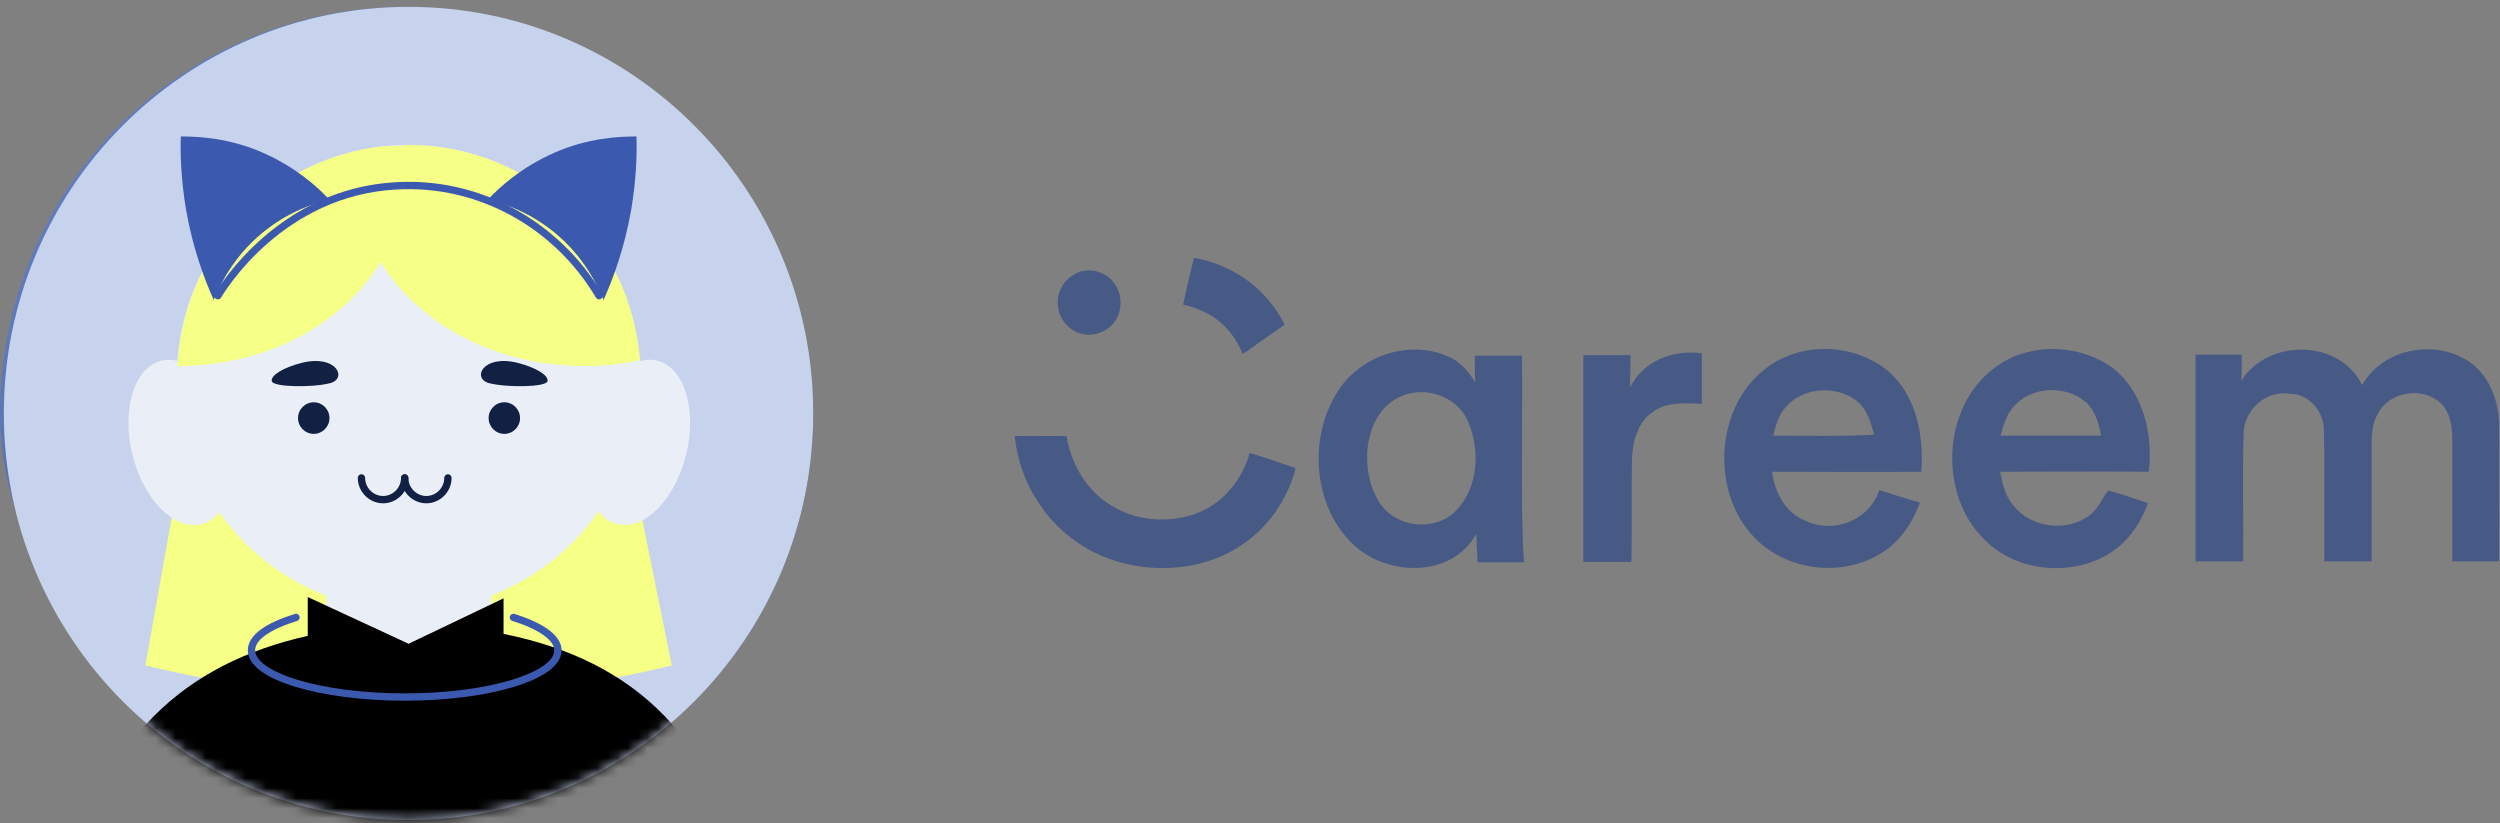
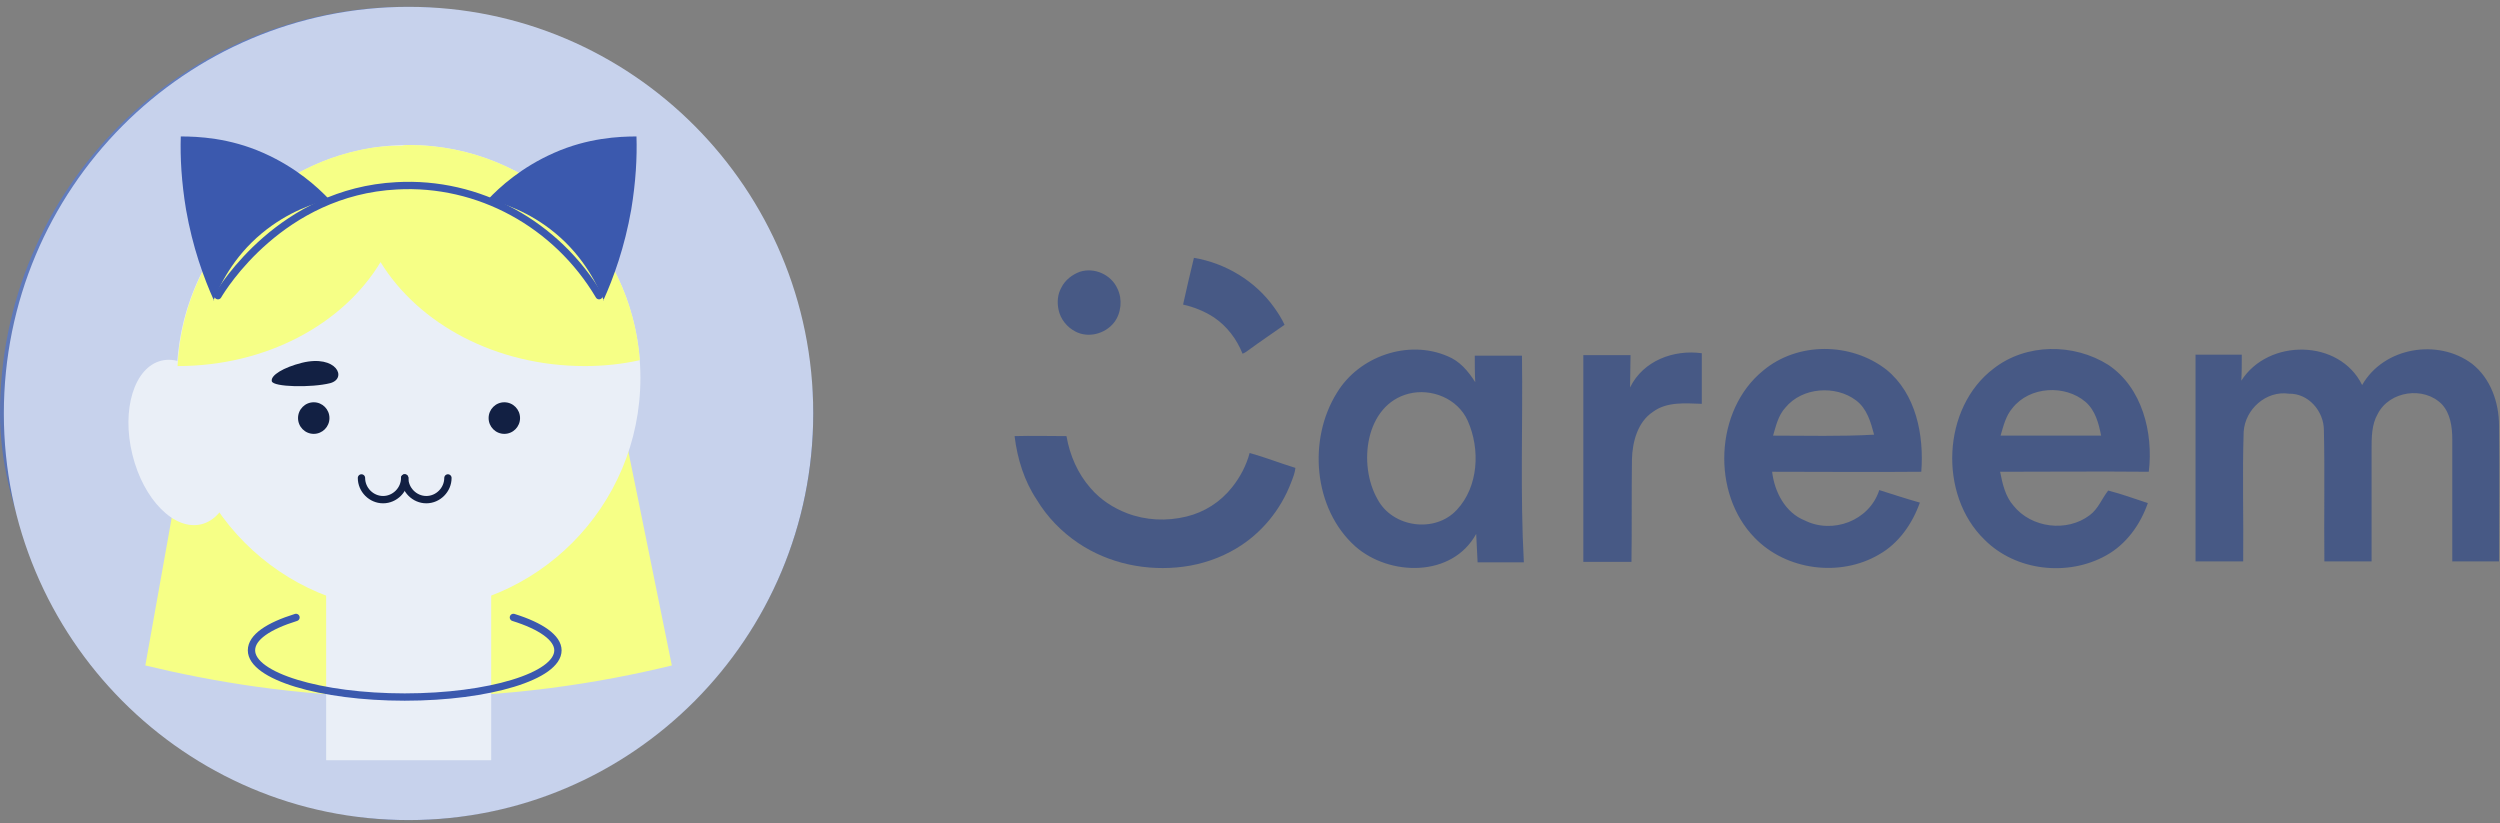
<svg xmlns="http://www.w3.org/2000/svg" width="249" height="82" viewBox="0 0 249 82" fill="none">
  <rect x="0" y="0" width="249" height="82" fill="#808080" stroke="none" />
  <rect x="0.375" y="1.056" width="80.25" height="80.25" rx="40.125" fill="url(#paint0_linear_256_31263)" stroke="url(#paint1_linear_256_31263)" stroke-width="0.75" />
  <path d="M40.691 81.681C62.952 81.681 80.999 63.548 80.999 41.181C80.999 18.813 62.952 0.681 40.691 0.681C18.429 0.681 0.383 18.813 0.383 41.181C0.383 63.548 18.429 81.681 40.691 81.681Z" fill="#C7D2EC" />
  <mask id="mask0_256_31263" style="mask-type:luminance" maskUnits="userSpaceOnUse" x="0" y="0" width="81" height="82">
    <path d="M40.693 81.681C62.954 81.681 81.001 63.548 81.001 41.181C81.001 18.813 62.954 0.681 40.693 0.681C18.431 0.681 0.385 18.813 0.385 41.181C0.385 63.548 18.431 81.681 40.693 81.681Z" fill="white" />
  </mask>
  <g mask="url(#mask0_256_31263)">
    <path d="M20.149 34.496L14.475 66.28C20.997 67.853 29.541 69.36 39.52 69.426C50.543 69.557 59.935 67.984 66.914 66.28C64.631 55.008 62.348 43.736 60 32.399C58.566 32.399 57.196 32.53 55.761 32.53H21.91" fill="#F6FF86" />
    <path d="M40.696 60.84C53.448 60.84 63.785 50.453 63.785 37.641C63.785 24.828 53.448 14.441 40.696 14.441C27.945 14.441 17.607 24.828 17.607 37.641C17.607 50.453 27.945 60.84 40.696 60.84Z" fill="#EAEFF7" />
    <path d="M48.923 48.717H32.486V75.717H48.923V48.717Z" fill="#EAEFF7" />
-     <path d="M68.339 45.269C69.442 40.771 68.154 36.584 65.461 35.917C62.768 35.25 59.69 38.355 58.586 42.853C57.483 47.351 58.771 51.538 61.464 52.206C64.157 52.873 67.235 49.767 68.339 45.269Z" fill="#EAEFF7" />
    <path d="M20.061 52.214C22.754 51.547 24.042 47.36 22.938 42.862C21.834 38.364 18.757 35.258 16.064 35.925C13.371 36.592 12.082 40.78 13.186 45.278C14.29 49.776 17.368 52.881 20.061 52.214Z" fill="#EAEFF7" />
    <path d="M31.249 43.213C32.114 43.213 32.814 42.509 32.814 41.64C32.814 40.772 32.114 40.067 31.249 40.067C30.384 40.067 29.684 40.772 29.684 41.64C29.684 42.509 30.384 43.213 31.249 43.213Z" fill="#122043" />
    <path d="M50.231 43.213C51.096 43.213 51.797 42.509 51.797 41.64C51.797 40.772 51.096 40.067 50.231 40.067C49.367 40.067 48.666 40.772 48.666 41.64C48.666 42.509 49.367 43.213 50.231 43.213Z" fill="#122043" />
    <path d="M35.75 14.966C37.185 14.638 38.555 14.507 40.055 14.507C40.251 14.441 40.512 14.441 40.707 14.441C52.904 14.441 62.818 23.878 63.731 35.871C61.97 36.264 60.144 36.461 58.252 36.461C49.382 36.461 41.686 32.267 37.903 26.107C34.185 32.267 26.554 36.461 17.684 36.461C18.205 25.844 25.771 17.128 35.75 14.966Z" fill="#F6FF86" />
    <path d="M21.332 29.974C20.289 27.681 19.18 24.601 18.528 20.865C18.071 18.113 17.941 15.688 18.006 13.591C19.702 13.591 22.832 13.722 26.224 15.229C29.485 16.671 31.638 18.637 32.812 19.882C31.377 20.21 28.703 21.062 26.094 23.224C23.159 25.649 21.854 28.533 21.267 29.909L21.332 29.974Z" fill="#3B59AE" />
    <path d="M60.067 29.974C61.111 27.681 62.219 24.601 62.872 20.865C63.328 18.113 63.459 15.688 63.394 13.591C61.698 13.591 58.567 13.722 55.175 15.229C51.914 16.671 49.762 18.637 48.588 19.882C50.023 20.21 52.697 21.062 55.306 23.224C58.241 25.649 59.545 28.533 60.132 29.909L60.067 29.974Z" fill="#3B59AE" />
    <path d="M21.709 29.451C22.166 28.664 28.036 19.096 39.515 18.507C47.668 18.048 55.429 22.308 59.669 29.451" stroke="#3B59AE" stroke-width="0.73" stroke-linecap="round" stroke-linejoin="round" />
-     <path d="M66.199 71.326C62.09 67.067 56.676 64.445 50.154 63.135V59.596L40.696 64.118L30.652 59.465V63.331C24.521 64.707 19.368 67.263 15.325 71.326C9.259 77.421 6.193 86.006 6.193 96.95V105.076C6.193 108.157 8.672 110.712 11.803 110.712H69.525C72.591 110.712 75.134 108.222 75.134 105.076V96.95C75.134 86.006 72.134 77.421 66.199 71.326Z" fill="black" />
    <path d="M51.136 61.496C53.876 62.349 55.571 63.528 55.571 64.773C55.571 67.329 48.723 69.426 40.309 69.426C31.895 69.426 25.047 67.329 25.047 64.773C25.047 63.462 26.743 62.349 29.482 61.496" stroke="#3B59AE" stroke-width="0.73" stroke-linecap="round" stroke-linejoin="round" />
    <path d="M40.307 47.602C40.307 48.782 39.328 49.765 38.154 49.765C36.98 49.765 36.002 48.782 36.002 47.602" stroke="#122043" stroke-width="0.73" stroke-linecap="round" stroke-linejoin="round" />
    <path d="M44.613 47.602C44.613 48.782 43.635 49.765 42.461 49.765C41.287 49.765 40.309 48.782 40.309 47.602" stroke="#122043" stroke-width="0.73" stroke-linecap="round" stroke-linejoin="round" />
    <path d="M32.874 38.166C31.048 38.625 27.2 38.559 27.07 37.969C26.939 37.38 28.244 36.593 30.07 36.135C33.527 35.283 34.635 37.707 32.874 38.166Z" fill="#122043" />
-     <path d="M48.727 38.166C50.553 38.625 54.401 38.559 54.532 37.969C54.662 37.38 53.357 36.593 51.531 36.135C48.074 35.283 46.966 37.707 48.727 38.166Z" fill="#122043" />
  </g>
  <g clip-path="url(#clip0_256_31263)">
    <path d="M118.915 25.681C122.065 26.209 125.027 27.984 126.907 30.624C127.283 31.151 127.659 31.727 127.942 32.351C126.719 33.215 125.497 34.031 124.322 34.895C124.134 35.038 123.993 35.135 123.757 35.23C123.193 33.791 122.206 32.495 120.937 31.631C119.997 31.008 118.915 30.576 117.834 30.336C118.163 28.8 118.539 27.265 118.915 25.681ZM107.538 27.073C108.996 26.593 110.688 27.36 111.299 28.752C111.816 29.808 111.675 31.2 110.97 32.111C110.077 33.263 108.385 33.695 107.115 33.023C106.269 32.591 105.611 31.775 105.423 30.816C105.282 30.096 105.329 29.328 105.705 28.656C106.081 27.888 106.786 27.36 107.538 27.073ZM101.051 43.436C102.79 43.388 104.483 43.436 106.222 43.436C106.551 45.356 107.35 47.179 108.62 48.619C109.607 49.771 110.876 50.587 112.24 51.114C114.12 51.834 116.189 51.93 118.163 51.45C119.95 51.018 121.548 50.011 122.723 48.523C123.522 47.515 124.134 46.364 124.463 45.116C126.014 45.548 127.471 46.124 129.023 46.603C128.976 47.083 128.788 47.563 128.6 48.043C127.565 50.778 125.638 53.13 123.146 54.617C121.548 55.577 119.714 56.201 117.881 56.441C114.261 56.921 110.453 56.153 107.397 54.09C105.752 52.986 104.295 51.498 103.26 49.771C102.038 47.947 101.333 45.74 101.051 43.436Z" fill="#475985" />
    <path d="M133.159 39.117C135.369 35.47 140.258 33.791 144.16 35.47C145.382 35.95 146.228 36.958 146.934 38.062C146.887 37.198 146.887 36.334 146.887 35.422H151.588C151.682 42.285 151.4 49.147 151.776 56.009H147.169C147.122 55.049 147.075 54.138 147.028 53.178C144.63 57.545 138.378 57.401 134.993 54.425C130.809 50.682 130.244 43.772 133.159 39.117ZM140.305 39.213C135.98 40.317 135.228 46.268 137.202 49.723C138.707 52.554 142.938 53.13 145.1 50.778C147.263 48.475 147.451 44.732 146.181 41.901C145.194 39.693 142.562 38.638 140.305 39.213ZM175.611 36.91C179.043 34.031 184.355 34.079 187.881 36.814C190.843 39.213 191.642 43.34 191.36 46.987C186.424 47.035 181.44 46.987 176.504 46.987C176.739 49.003 177.82 51.066 179.748 51.834C182.522 53.226 186.188 51.882 187.176 48.811C188.539 49.243 189.855 49.675 191.219 50.059C190.467 52.17 189.103 54.138 187.129 55.241C183.274 57.497 177.914 56.825 174.765 53.562C170.44 49.147 170.769 40.845 175.611 36.91ZM177.82 40.605C177.115 41.373 176.88 42.429 176.598 43.388C179.936 43.388 183.321 43.484 186.659 43.292C186.33 42.045 185.953 40.701 184.872 39.885C182.851 38.35 179.513 38.542 177.82 40.605ZM198.553 36.718C201.796 34.175 206.545 34.175 209.976 36.334C213.361 38.59 214.49 43.1 214.019 46.987C209.083 46.939 204.147 46.987 199.211 46.987C199.446 48.187 199.728 49.435 200.527 50.346C202.314 52.602 205.886 53.034 208.143 51.306C208.989 50.682 209.365 49.627 209.976 48.859C211.293 49.195 212.609 49.675 213.925 50.107C213.173 52.266 211.763 54.233 209.741 55.337C205.933 57.449 200.762 56.873 197.659 53.754C193.052 49.291 193.428 40.605 198.553 36.718ZM200.433 40.653C199.775 41.421 199.54 42.429 199.258 43.388H209.271C209.036 42.189 208.707 40.893 207.72 40.029C205.698 38.302 202.172 38.446 200.433 40.653ZM223.234 37.918C225.913 33.695 233.012 33.743 235.269 38.35C237.431 34.559 242.838 33.695 246.222 36.238C248.056 37.678 248.902 40.077 248.902 42.381C248.949 46.891 248.902 51.402 248.902 55.913H244.248V43.772C244.248 42.525 244.06 41.181 243.214 40.269C241.427 38.446 237.995 38.925 236.82 41.229C236.209 42.285 236.209 43.58 236.209 44.732V55.913H231.508C231.461 51.546 231.555 47.179 231.461 42.861C231.461 40.941 229.909 39.165 227.982 39.213C225.725 38.877 223.61 40.749 223.469 43.004C223.328 47.323 223.469 51.642 223.422 55.913H218.674V35.326H223.281C223.281 36.238 223.281 37.102 223.234 37.918ZM157.699 35.374H162.401C162.401 36.43 162.354 37.534 162.354 38.59C163.67 35.902 166.726 34.799 169.499 35.182V40.221C167.854 40.173 166.02 39.981 164.61 41.037C163.106 42.045 162.589 44.012 162.542 45.74C162.495 49.147 162.542 52.554 162.495 55.961H157.699V35.374Z" fill="#475985" />
  </g>
  <defs>
    <linearGradient id="paint0_linear_256_31263" x1="15.511" y1="0.681" x2="116.33" y2="194.133" gradientUnits="userSpaceOnUse">
      <stop stop-color="#192A54" />
      <stop offset="1" stop-color="#4F70C3" />
    </linearGradient>
    <linearGradient id="paint1_linear_256_31263" x1="-43.516" y1="-65.67" x2="84.016" y2="83.835" gradientUnits="userSpaceOnUse">
      <stop stop-color="#89ABFF" />
      <stop offset="1" stop-color="#394C7C" />
    </linearGradient>
    <clipPath id="clip0_256_31263">
      <rect width="148" height="31" fill="white" transform="translate(101 25.681)" />
    </clipPath>
  </defs>
</svg>